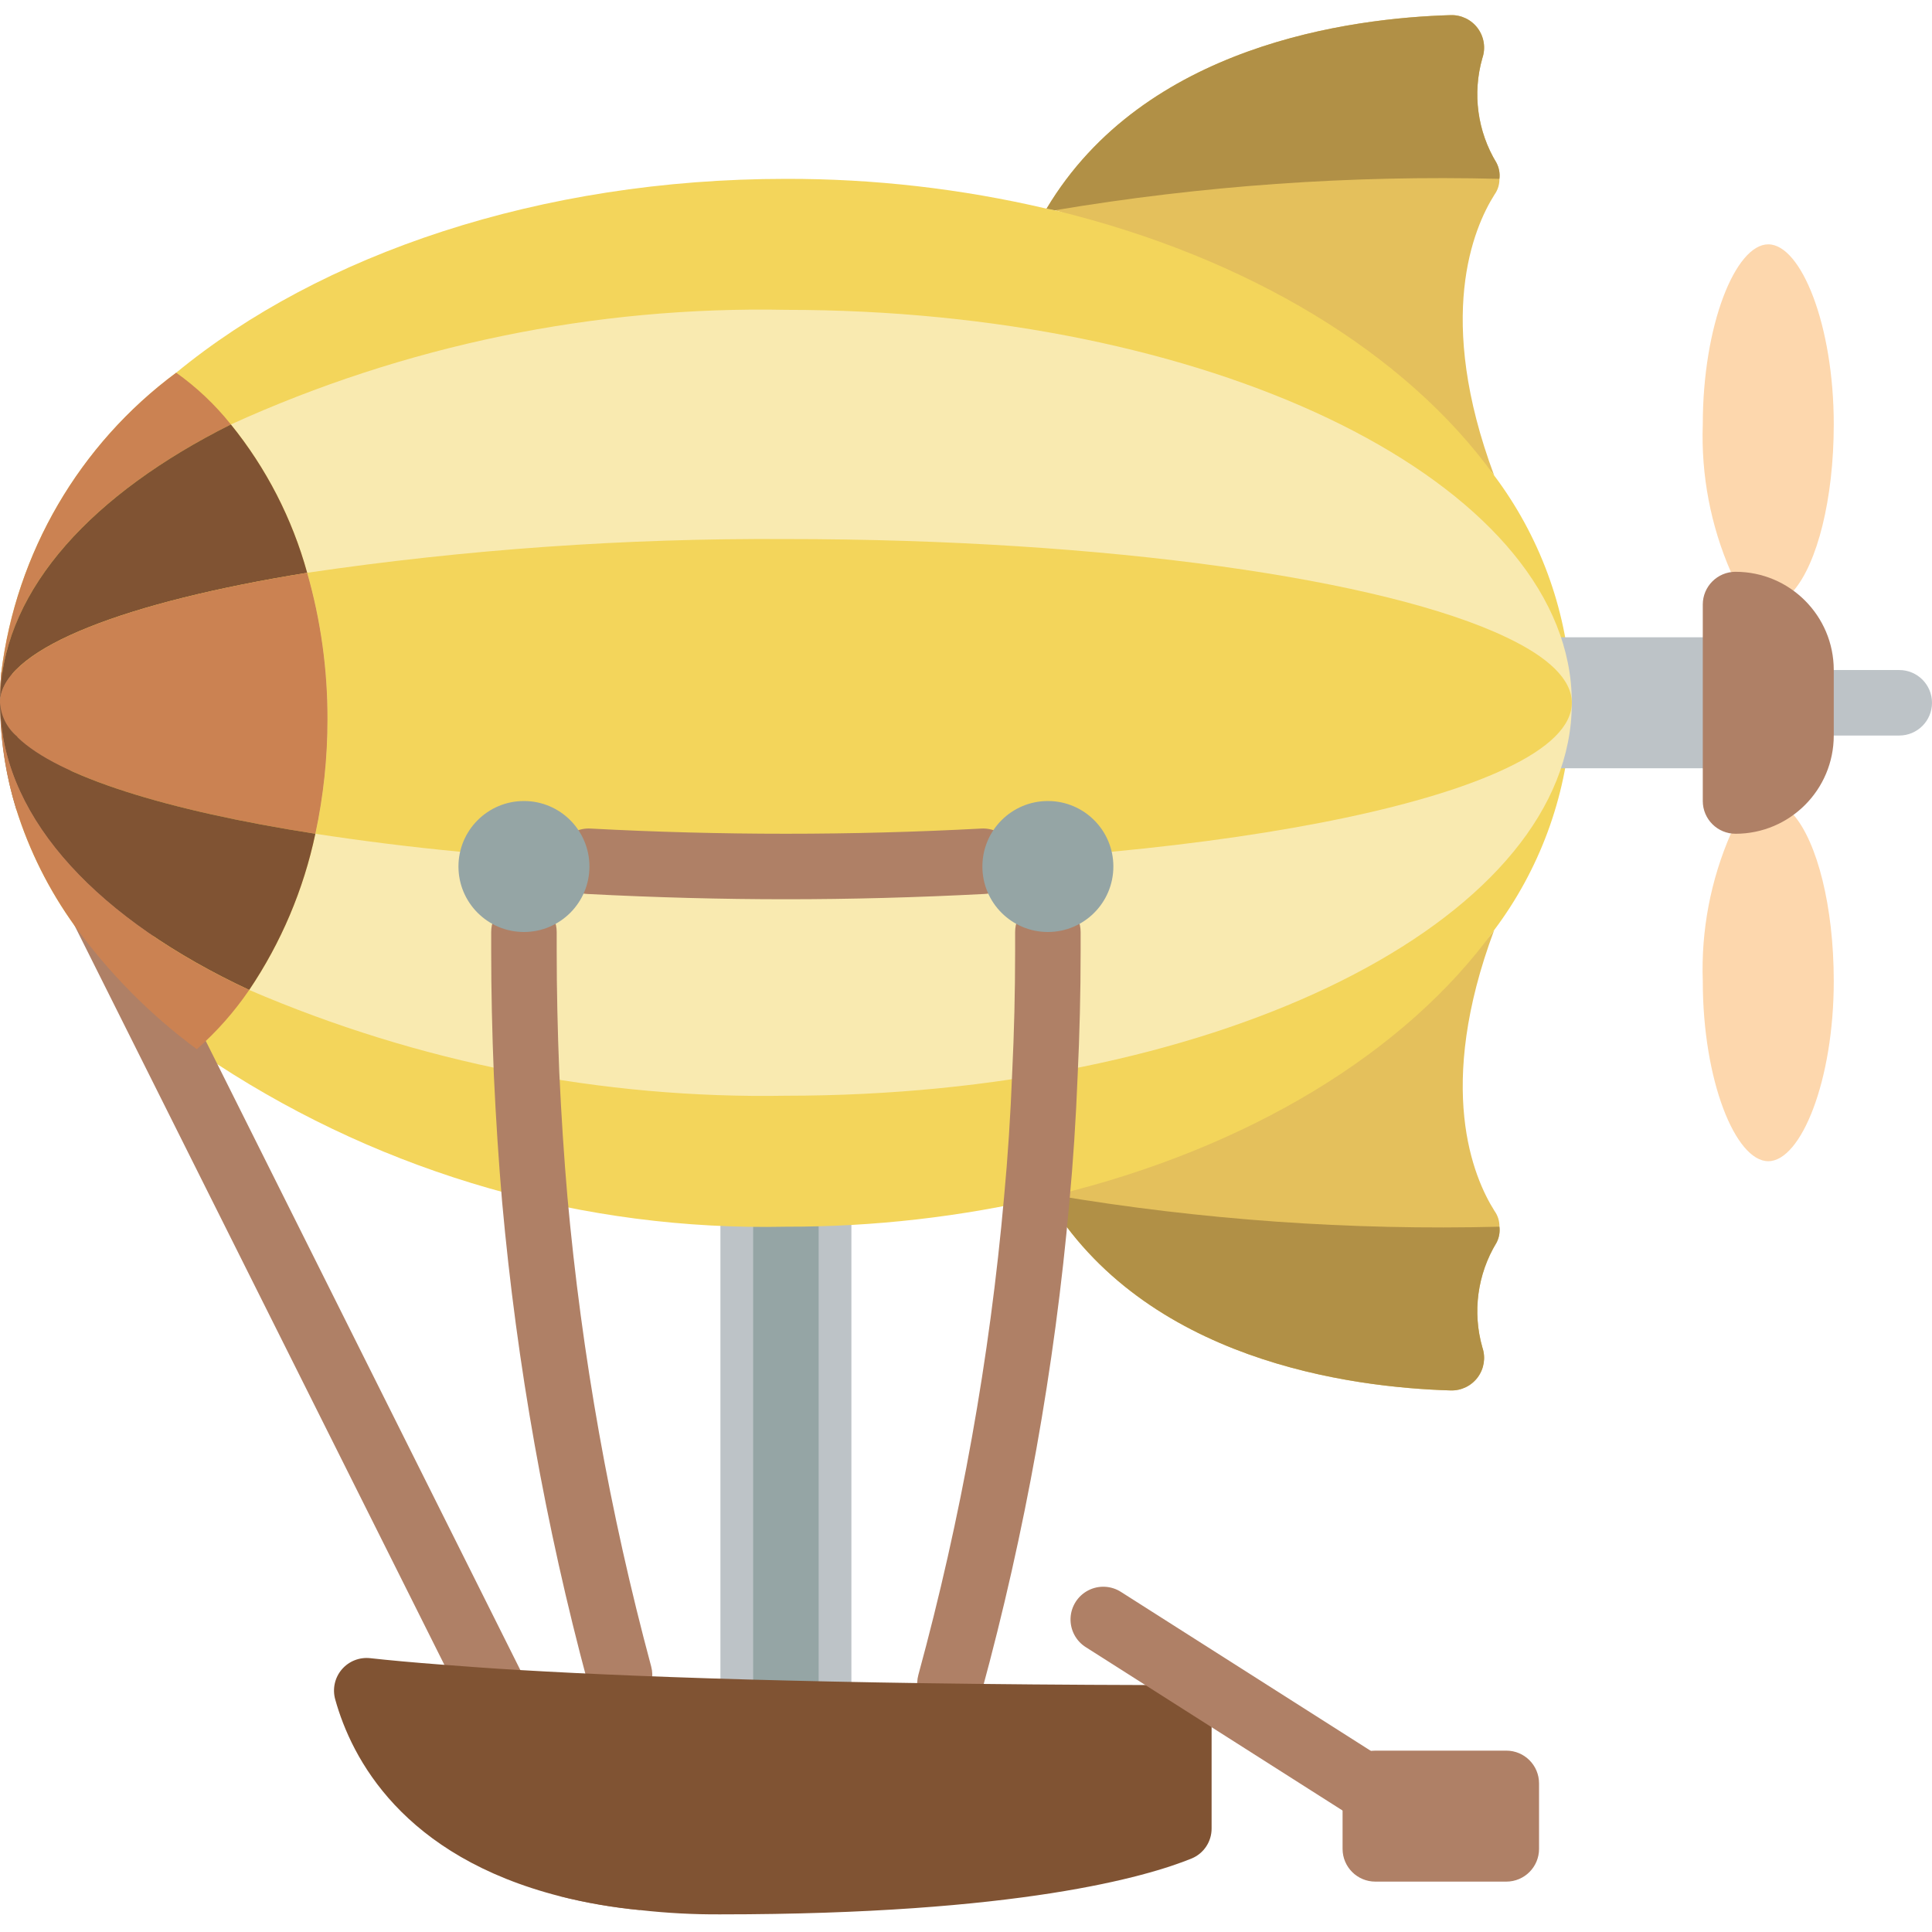
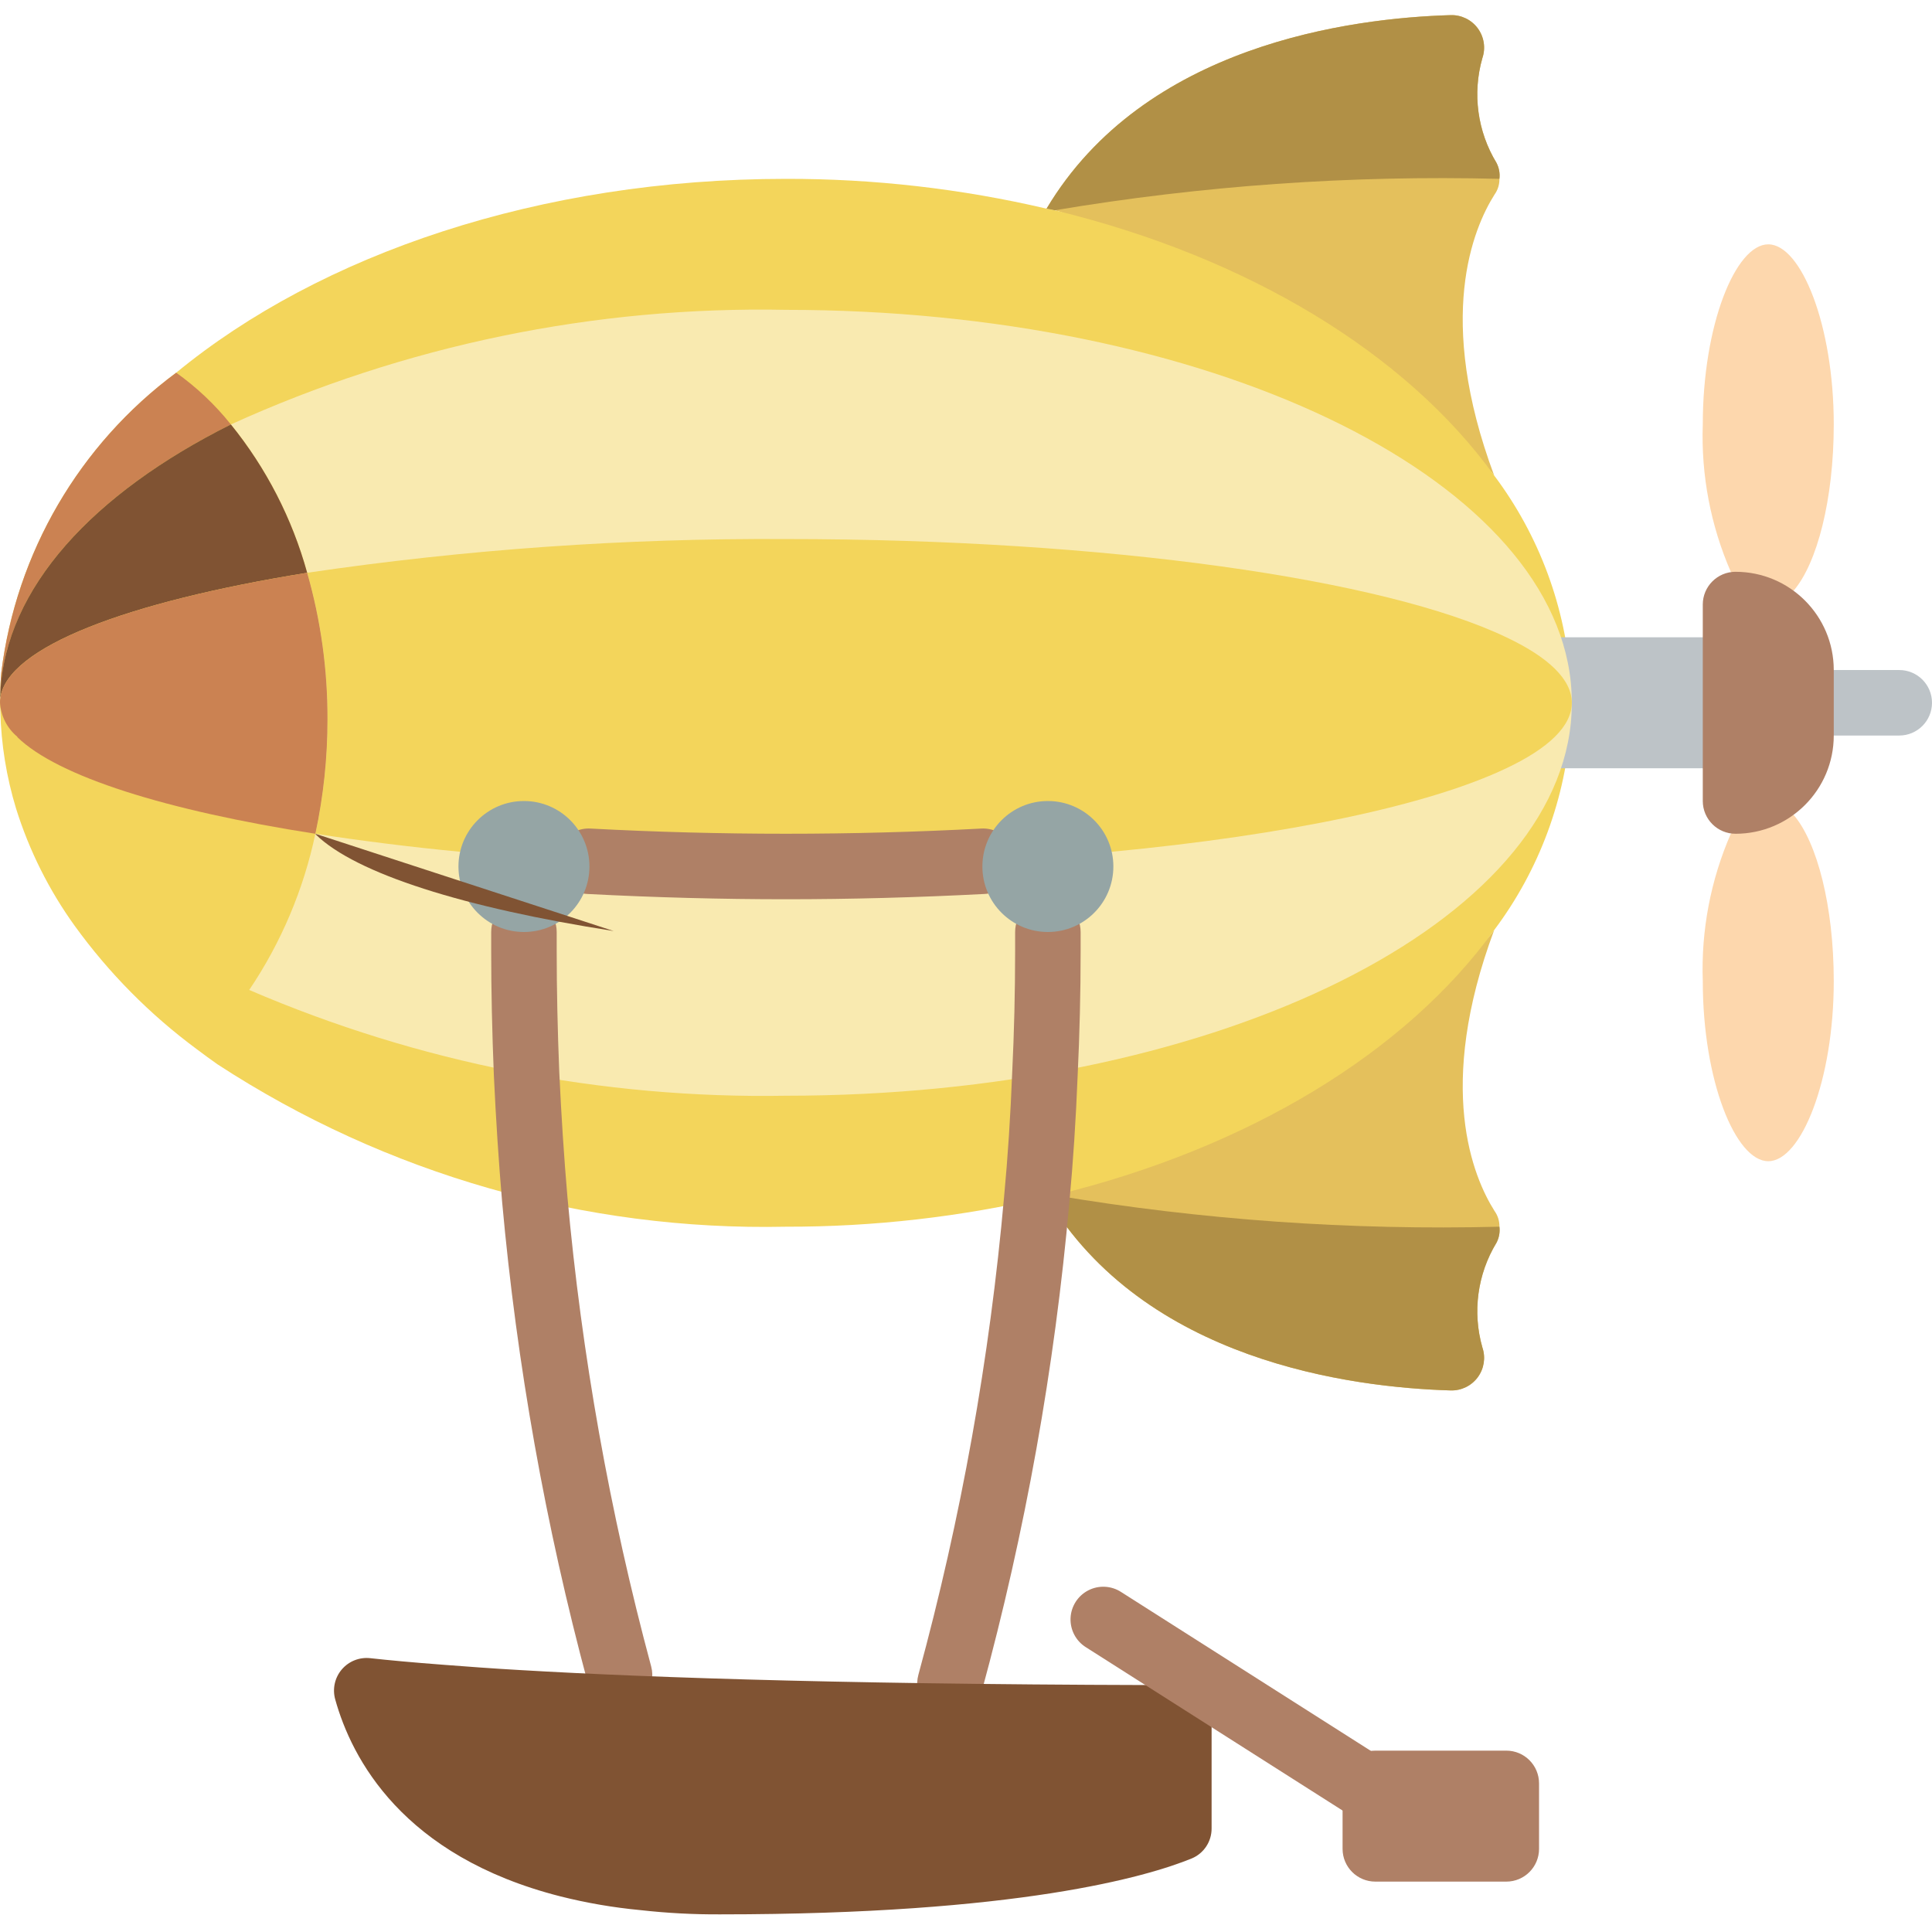
<svg xmlns="http://www.w3.org/2000/svg" height="512pt" viewBox="0 -4 512.004 512" width="512pt">
  <path d="m475.297 152.566c6.246-7.203 10.672-24.215 10.672-44.086 0-26.383-8.676-47.73-17.355-47.73-8.676 0-17.355 21.348-17.355 47.73-.469 13.441 2.082 26.812 7.465 39.137" fill="#fdd7ad" />
  <path d="m475.297 211.922c6.246 7.203 10.672 24.211 10.672 44.086 0 26.379-8.676 47.727-17.355 47.727-8.676 0-17.355-21.348-17.355-47.727-.469-13.441 2.082-26.816 7.465-39.141" fill="#fdd7ad" />
  <path d="m397.367 321.004v.086c.176 1.465-.098 2.945-.781 4.254-5.062 8.328-6.414 18.398-3.73 27.77.902 2.672.441 5.617-1.238 7.883-1.676 2.266-4.359 3.57-7.18 3.484-26.379-.781-81.137-7.809-107.086-51.285.695-.09 1.391-.262 2.172-.434 11.453-2.777 13.797-48.426 24.211-52.418 36.098-13.883 74.023 7.289 92.246-17.875-15.621 41.828-5.555 65.52.086 74.457.855 1.188 1.309 2.613 1.301 4.078zm0 0" fill="#e4c05c" />
  <path d="m397.367 43.395v.09c.008 1.461-.445 2.891-1.301 4.078-5.641 8.938-15.707 32.629-.086 74.457-11.891-16.488-45.992 11.539-66.215-.523-19.523-11.629-25.078-63.695-50.242-69.77-.781-.172-1.477-.348-2.172-.434 25.949-43.477 80.707-50.508 107.086-51.285 2.82-.086 5.504 1.215 7.18 3.48 1.68 2.27 2.141 5.215 1.238 7.887-2.684 9.371-1.332 19.438 3.73 27.77.684 1.305.957 2.789.781 4.25zm0 0" fill="#e4c05c" />
-   <path d="m225.633 451.262v-156.203h-34.715v155.082zm0 0" fill="#bdc3c7" />
-   <path d="m216.953 451.262v-156.203h-17.355v155.082zm0 0" fill="#95a5a5" />
  <path d="m416.547 182.242c0 1.824-.086 3.559-.262 5.383-1.297 19.863-8.352 38.922-20.305 54.844-23.43 32.457-65.258 57.883-116.457 70.293-.781.172-1.477.344-2.172.434-22.641 5.297-45.824 7.945-69.074 7.895-53.406 1.133-105.906-13.867-150.652-43.043-1.82-1.301-3.645-2.602-5.465-3.992-12.41-9.172-23.328-20.207-32.371-32.715-6.809-9.453-12.055-19.945-15.531-31.066-2.551-8.363-3.953-17.035-4.168-25.773-.074-.75-.102-1.504-.086-2.258-.016-.434.016-.871.086-1.301-.043-.316-.043-.637 0-.953v-.434c.016-.41.074-.82.176-1.215-.102.336-.16.688-.176 1.039 0-1.738.086-3.477.262-5.207 3.934-31.691 20.684-60.387 46.34-79.402 38.184-31.414 96.414-51.375 161.586-51.375 23.25-.051 46.434 2.602 69.074 7.898.695.086 1.391.262 2.172.434 51.199 12.41 93.027 37.836 116.457 70.293 11.953 15.918 19.008 34.977 20.305 54.844.176 1.82.262 3.559.262 5.379zm0 0" fill="#f3d55b" />
  <path d="m.09 179.379c.016-.352.074-.703.176-1.039-.102.395-.16.805-.176 1.215zm0 0" fill="#f18d46" />
-   <path d="m.09 179.379c.016-.352.074-.703.176-1.039-.102.395-.16.805-.176 1.215zm0 0" fill="#d25627" />
  <path d="m381.836 164.887h86.777v34.711h-86.777zm0 0" fill="#bdc3c7" />
-   <path d="m169.66 502.199c-7.141-.676-14.223-1.891-21.176-3.645l-30.719-61.352-97.977-195.863-15.531-31.066c-2.801-9.082-4.234-18.527-4.254-28.031 0-2.688.086-5.379.348-8.07 3.664-.031 6.945 2.27 8.156 5.727l49.117 98.148 80.273 160.543zm0 0" fill="#af8066" />
  <path d="m503.328 190.922h-17.359c-4.793 0-8.676-3.887-8.676-8.68 0-4.793 3.883-8.676 8.676-8.676h17.359c4.789 0 8.676 3.883 8.676 8.676 0 4.793-3.887 8.68-8.676 8.68zm0 0" fill="#bdc3c7" />
  <path d="m416.547 182.242c0 1.824-.086 3.559-.262 5.383-5.551 55.016-96.586 98.754-208.008 98.754-48.863.84-97.344-8.715-142.234-28.031 8.453-12.539 14.406-26.594 17.531-41.391 2.145-9.984 3.223-20.164 3.211-30.375.035-13.117-1.773-26.176-5.383-38.789-3.961-14.355-10.844-27.742-20.219-39.312 46.145-20.992 96.406-31.371 147.094-30.371 111.422 0 202.457 43.734 208.008 98.754.176 1.82.262 3.559.262 5.379zm0 0" fill="#f9eab0" />
  <path d="m416.547 182.242c0 6.164-6.16 12.062-17.355 17.355-20.566 9.809-57.969 17.703-104.57 22.129h-172.691c-13.625-1.301-26.469-2.949-38.355-4.77 2.145-9.984 3.223-20.164 3.211-30.375.035-13.117-1.773-26.176-5.383-38.789 42.004-6.195 84.418-9.184 126.875-8.941 85.391 0 158.805 10.676 190.914 26.035 11.195 5.293 17.355 11.195 17.355 17.355zm0 0" fill="#f3d55b" />
  <path d="m208.277 234.312c-17.07 0-34.77-.473-52.609-1.402-3.121-.125-5.941-1.918-7.371-4.699-1.434-2.781-1.258-6.113.457-8.73 1.715-2.617 4.703-4.105 7.824-3.902 34.441 1.828 68.953 1.828 103.395 0 3.121-.203 6.109 1.285 7.824 3.902 1.715 2.617 1.891 5.949.457 8.73-1.43 2.781-4.246 4.574-7.371 4.699-17.84.93-35.539 1.402-52.605 1.402zm0 0" fill="#af8066" />
  <path d="m397.367 43.395c-39.457-.992-78.918 1.797-117.844 8.332-.781-.172-1.477-.348-2.172-.434 25.949-43.477 80.707-50.508 107.086-51.285 2.82-.086 5.504 1.215 7.18 3.48 1.68 2.27 2.141 5.215 1.238 7.887-2.684 9.371-1.332 19.438 3.73 27.77.684 1.305.957 2.789.781 4.25zm0 0" fill="#b19046" />
  <path d="m396.586 325.344c-5.062 8.328-6.414 18.398-3.73 27.77.902 2.672.441 5.617-1.238 7.883-1.676 2.266-4.359 3.57-7.18 3.484-26.379-.781-81.137-7.809-107.086-51.285.695-.09 1.391-.262 2.172-.434 38.926 6.535 78.387 9.324 117.844 8.328.176 1.465-.098 2.945-.781 4.254zm0 0" fill="#b19046" />
  <g fill="#af8066">
    <path d="m459.938 147.531c14.379 0 26.031 11.656 26.031 26.035v17.355c0 14.379-11.652 26.035-26.031 26.035-4.793 0-8.68-3.887-8.68-8.68v-52.066c0-4.793 3.887-8.68 8.68-8.68zm0 0" />
    <path d="m164.188 448.57c-3.926-.004-7.359-2.641-8.379-6.43-11.234-41.785-18.844-84.469-22.734-127.562-.918-10.699-1.637-21.68-2.195-33.605-.469-11.543-.707-22.551-.707-32.777v-5.207c0-4.793 3.887-8.676 8.68-8.676 4.793 0 8.68 3.883 8.68 8.676v5.207c0 9.992.23 20.762.684 32.02.547 11.641 1.25 22.406 2.148 32.844 3.801 42.09 11.23 83.77 22.207 124.578.699 2.605.145 5.391-1.496 7.531-1.645 2.145-4.188 3.402-6.887 3.402zm0 0" />
    <path d="m251.754 450.832c-2.707-.004-5.254-1.266-6.898-3.414-1.641-2.148-2.188-4.941-1.48-7.551 11.324-41.52 18.934-83.961 22.73-126.828.973-10.324 1.688-21.348 2.141-32.812.516-10.621.773-21.375.773-32.031v-5.207c0-4.793 3.887-8.676 8.68-8.676s8.68 3.883 8.68 8.676v5.207c0 10.934-.27 21.965-.789 32.789-.461 11.699-1.203 23.039-2.199 33.633-3.887 43.875-11.676 87.32-23.27 129.816-1.027 3.773-4.457 6.395-8.367 6.398zm0 0" />
  </g>
  <path d="m156.207 225.633c0 9.586-7.77 17.355-17.355 17.355-9.586 0-17.355-7.77-17.355-17.355 0-9.586 7.77-17.355 17.355-17.355 9.586 0 17.355 7.77 17.355 17.355zm0 0" fill="#95a5a5" />
  <path d="m295.055 225.633c0 9.586-7.77 17.355-17.355 17.355-9.586 0-17.355-7.77-17.355-17.355 0-9.586 7.77-17.355 17.355-17.355 9.586 0 17.355 7.77 17.355 17.355zm0 0" fill="#95a5a5" />
  <path d="m61.184 108.48c-36.793 18.398-59.965 43.562-61.094 71.508 0-1.996.09-3.906.262-5.816 3.934-31.691 20.684-60.387 46.34-79.402 5.445 3.875 10.324 8.488 14.492 13.711zm0 0" fill="#cb8252" />
  <path d="m81.402 147.793c-47.902 7.723-79.402 19.699-81.313 33.148-.043-.316-.043-.637 0-.953v-.348c1.305-27.77 24.473-52.848 61.094-71.16 9.375 11.57 16.258 24.957 20.219 39.312zm0 0" fill="#805333" />
  <path d="m86.785 186.582c.012 10.211-1.066 20.391-3.211 30.375-39.574-6.164-68.297-15.188-78.969-25.602v-.086l-.09-.09c-2.66-2.238-4.289-5.465-4.512-8.938-.016-.434.016-.871.086-1.301 1.91-13.449 33.41-25.426 81.313-33.148 3.609 12.613 5.418 25.672 5.383 38.789zm0 0" fill="#cb8252" />
-   <path d="m83.574 216.957c-3.125 14.797-9.078 28.852-17.531 41.391-39.57-18.484-64.738-44.691-65.953-73.848-.074-.75-.102-1.504-.086-2.258.223 3.473 1.852 6.699 4.512 8.938l.09.09v.086c10.672 10.414 39.395 19.438 78.969 25.602zm0 0" fill="#805333" />
-   <path d="m66.043 258.348c-3.953 5.797-8.617 11.074-13.883 15.707-12.41-9.172-23.328-20.207-32.371-32.715-6.809-9.453-12.055-19.945-15.531-31.066-2.551-8.363-3.953-17.035-4.168-25.773 1.215 29.156 26.383 55.363 65.953 73.848zm0 0" fill="#cb8252" />
+   <path d="m83.574 216.957l.09.09v.086c10.672 10.414 39.395 19.438 78.969 25.602zm0 0" fill="#805333" />
  <path d="m321.09 442.582v37.941c.031 3.488-2.051 6.648-5.27 7.988-11.828 4.82-45.871 14.816-124.902 14.816-7.102.043-14.199-.336-21.258-1.129-7.141-.676-14.223-1.891-21.176-3.645-41.832-10.648-55.305-36.578-59.641-52.168-.785-2.773-.141-5.754 1.723-7.949 1.867-2.199 4.699-3.32 7.562-3 4.73.523 11.148 1.129 19.641 1.766 5.727.434 12.406.953 20.133 1.387 35.312 2.082 92.676 3.992 183.188 3.992zm0 0" fill="#805333" />
  <path d="m364.469 479.723c-1.648.004-3.262-.469-4.648-1.355l-72.027-45.82c-2.648-1.648-4.207-4.594-4.086-7.711.125-3.117 1.914-5.93 4.684-7.363 2.773-1.434 6.102-1.27 8.719.43l72.023 45.82c3.258 2.074 4.758 6.047 3.676 9.754-1.082 3.703-4.48 6.25-8.34 6.246zm0 0" fill="#af8066" />
  <path d="m364.48 459.938h34.711c4.793 0 8.676 3.887 8.676 8.68v17.355c0 4.793-3.883 8.676-8.676 8.676h-34.711c-4.793 0-8.68-3.883-8.68-8.676v-17.355c0-4.793 3.887-8.68 8.68-8.68zm0 0" fill="#af8066" />
</svg>